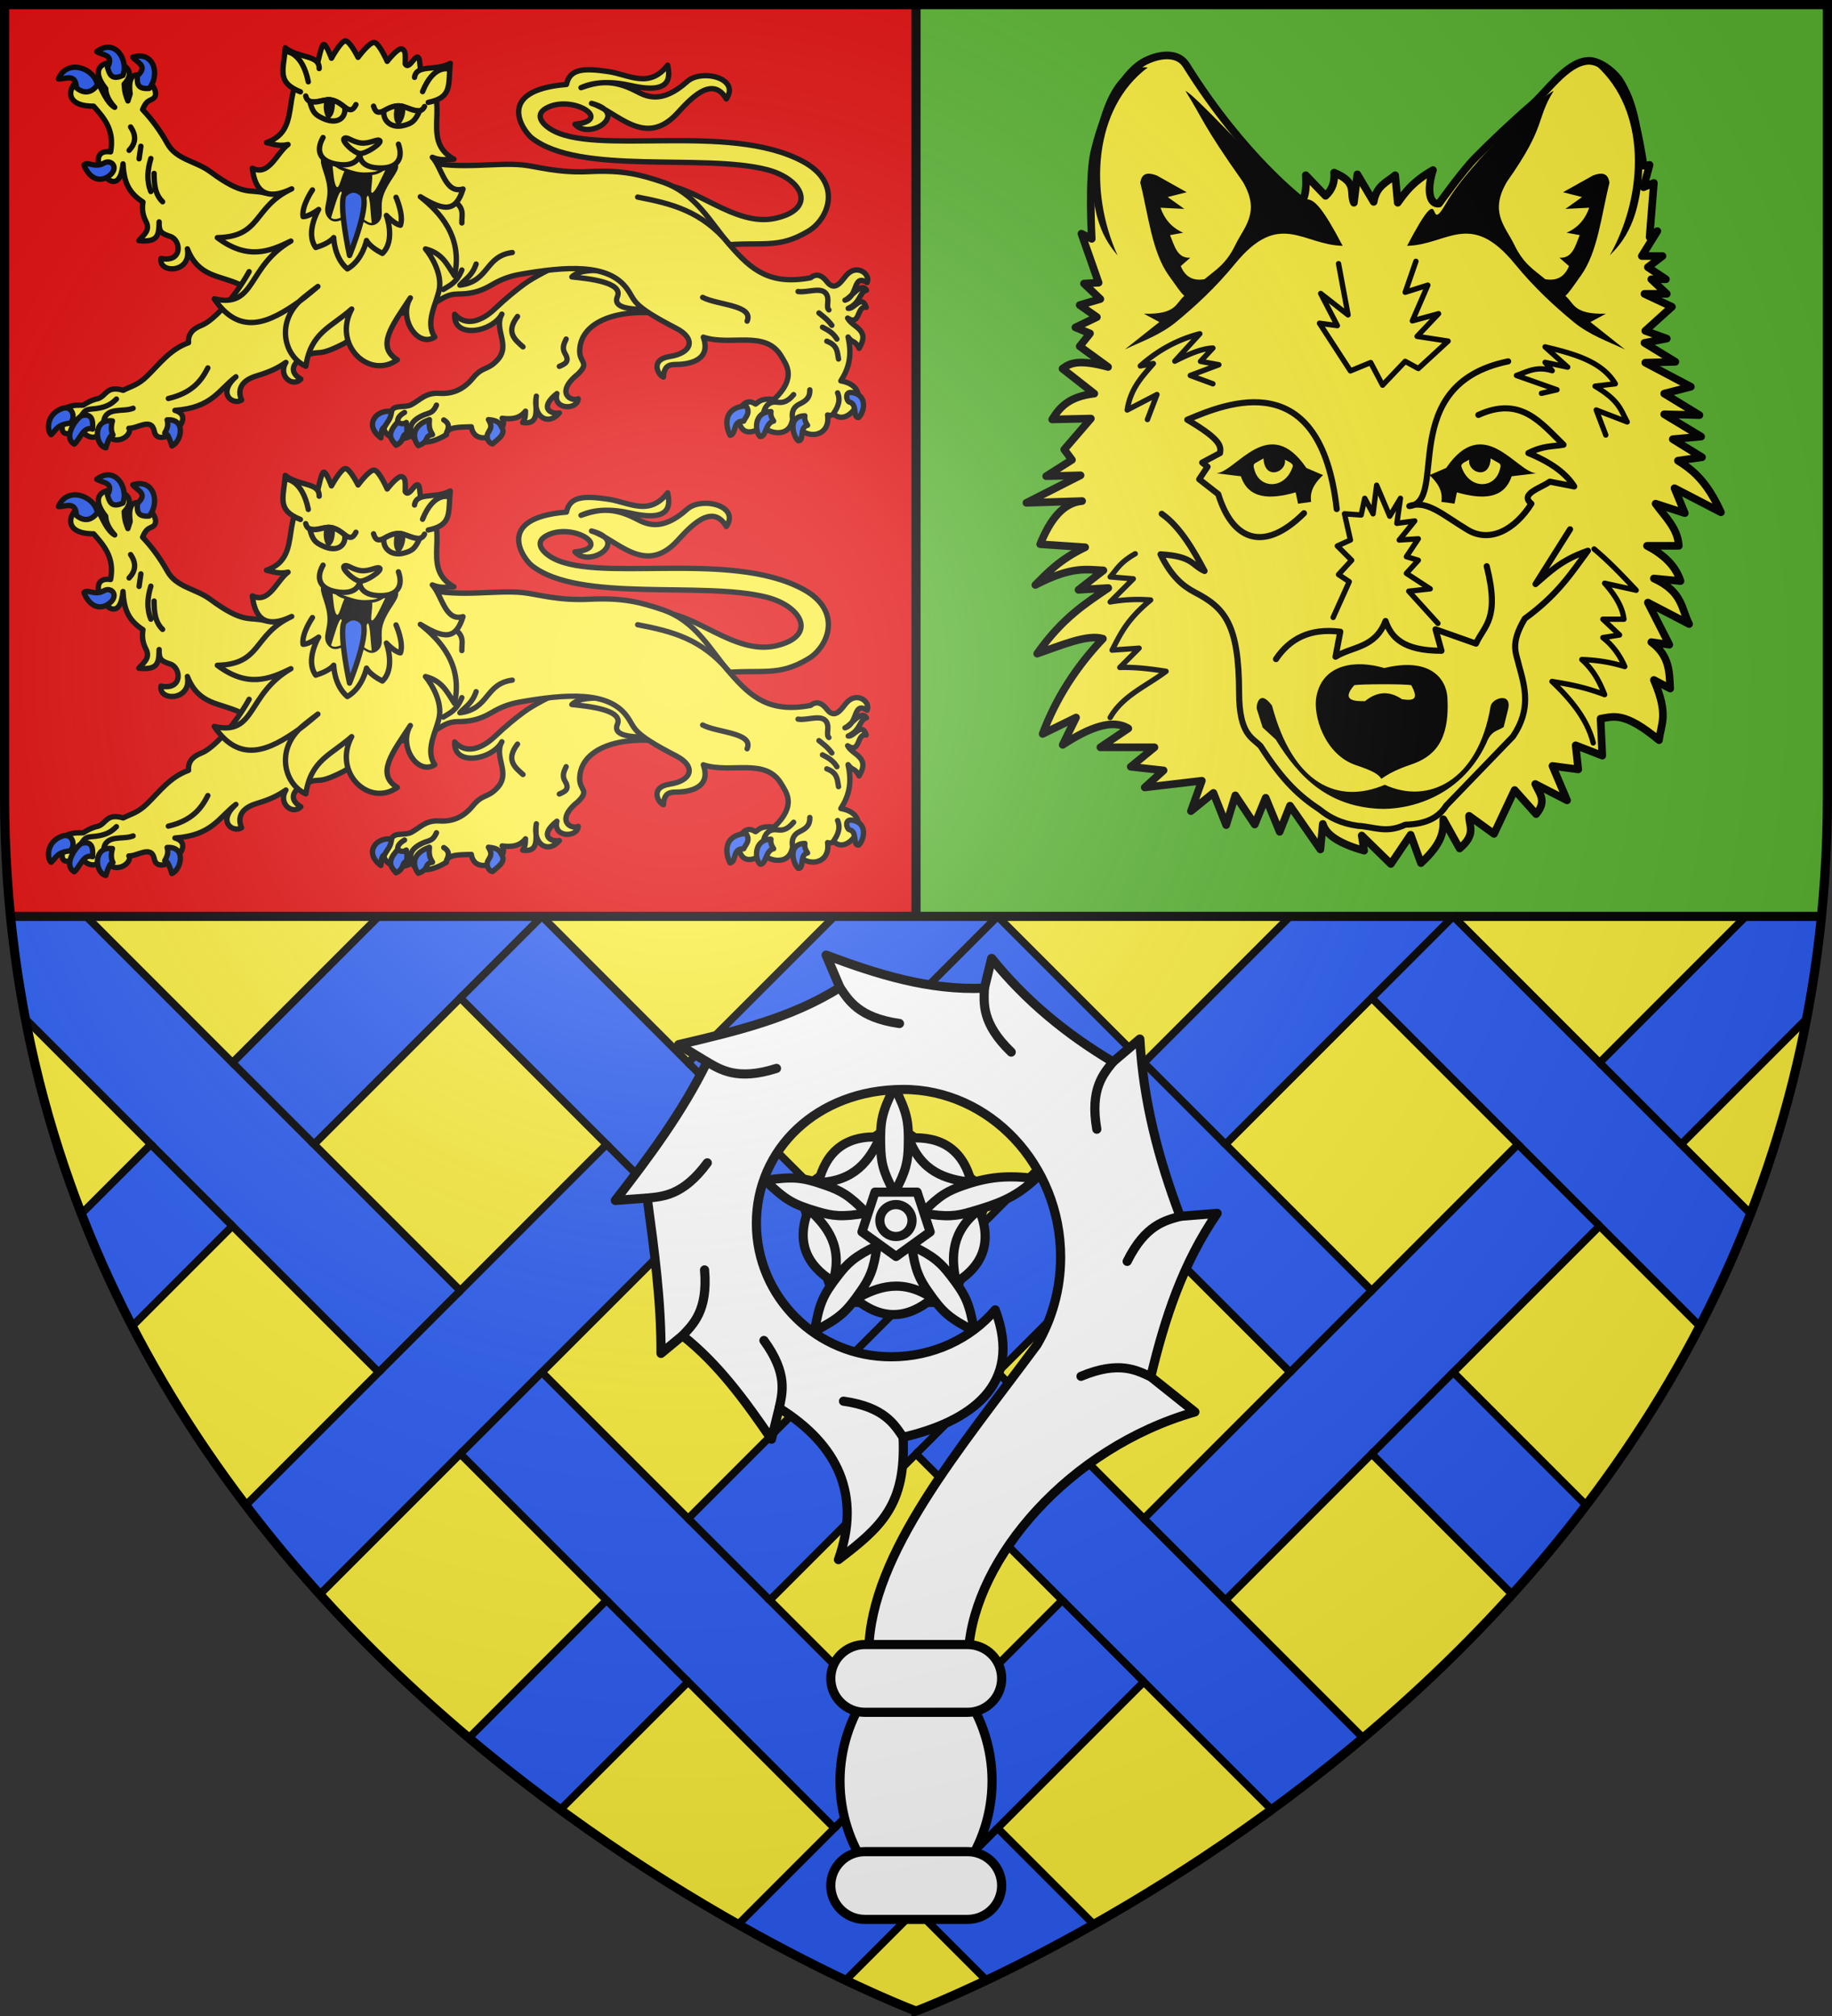
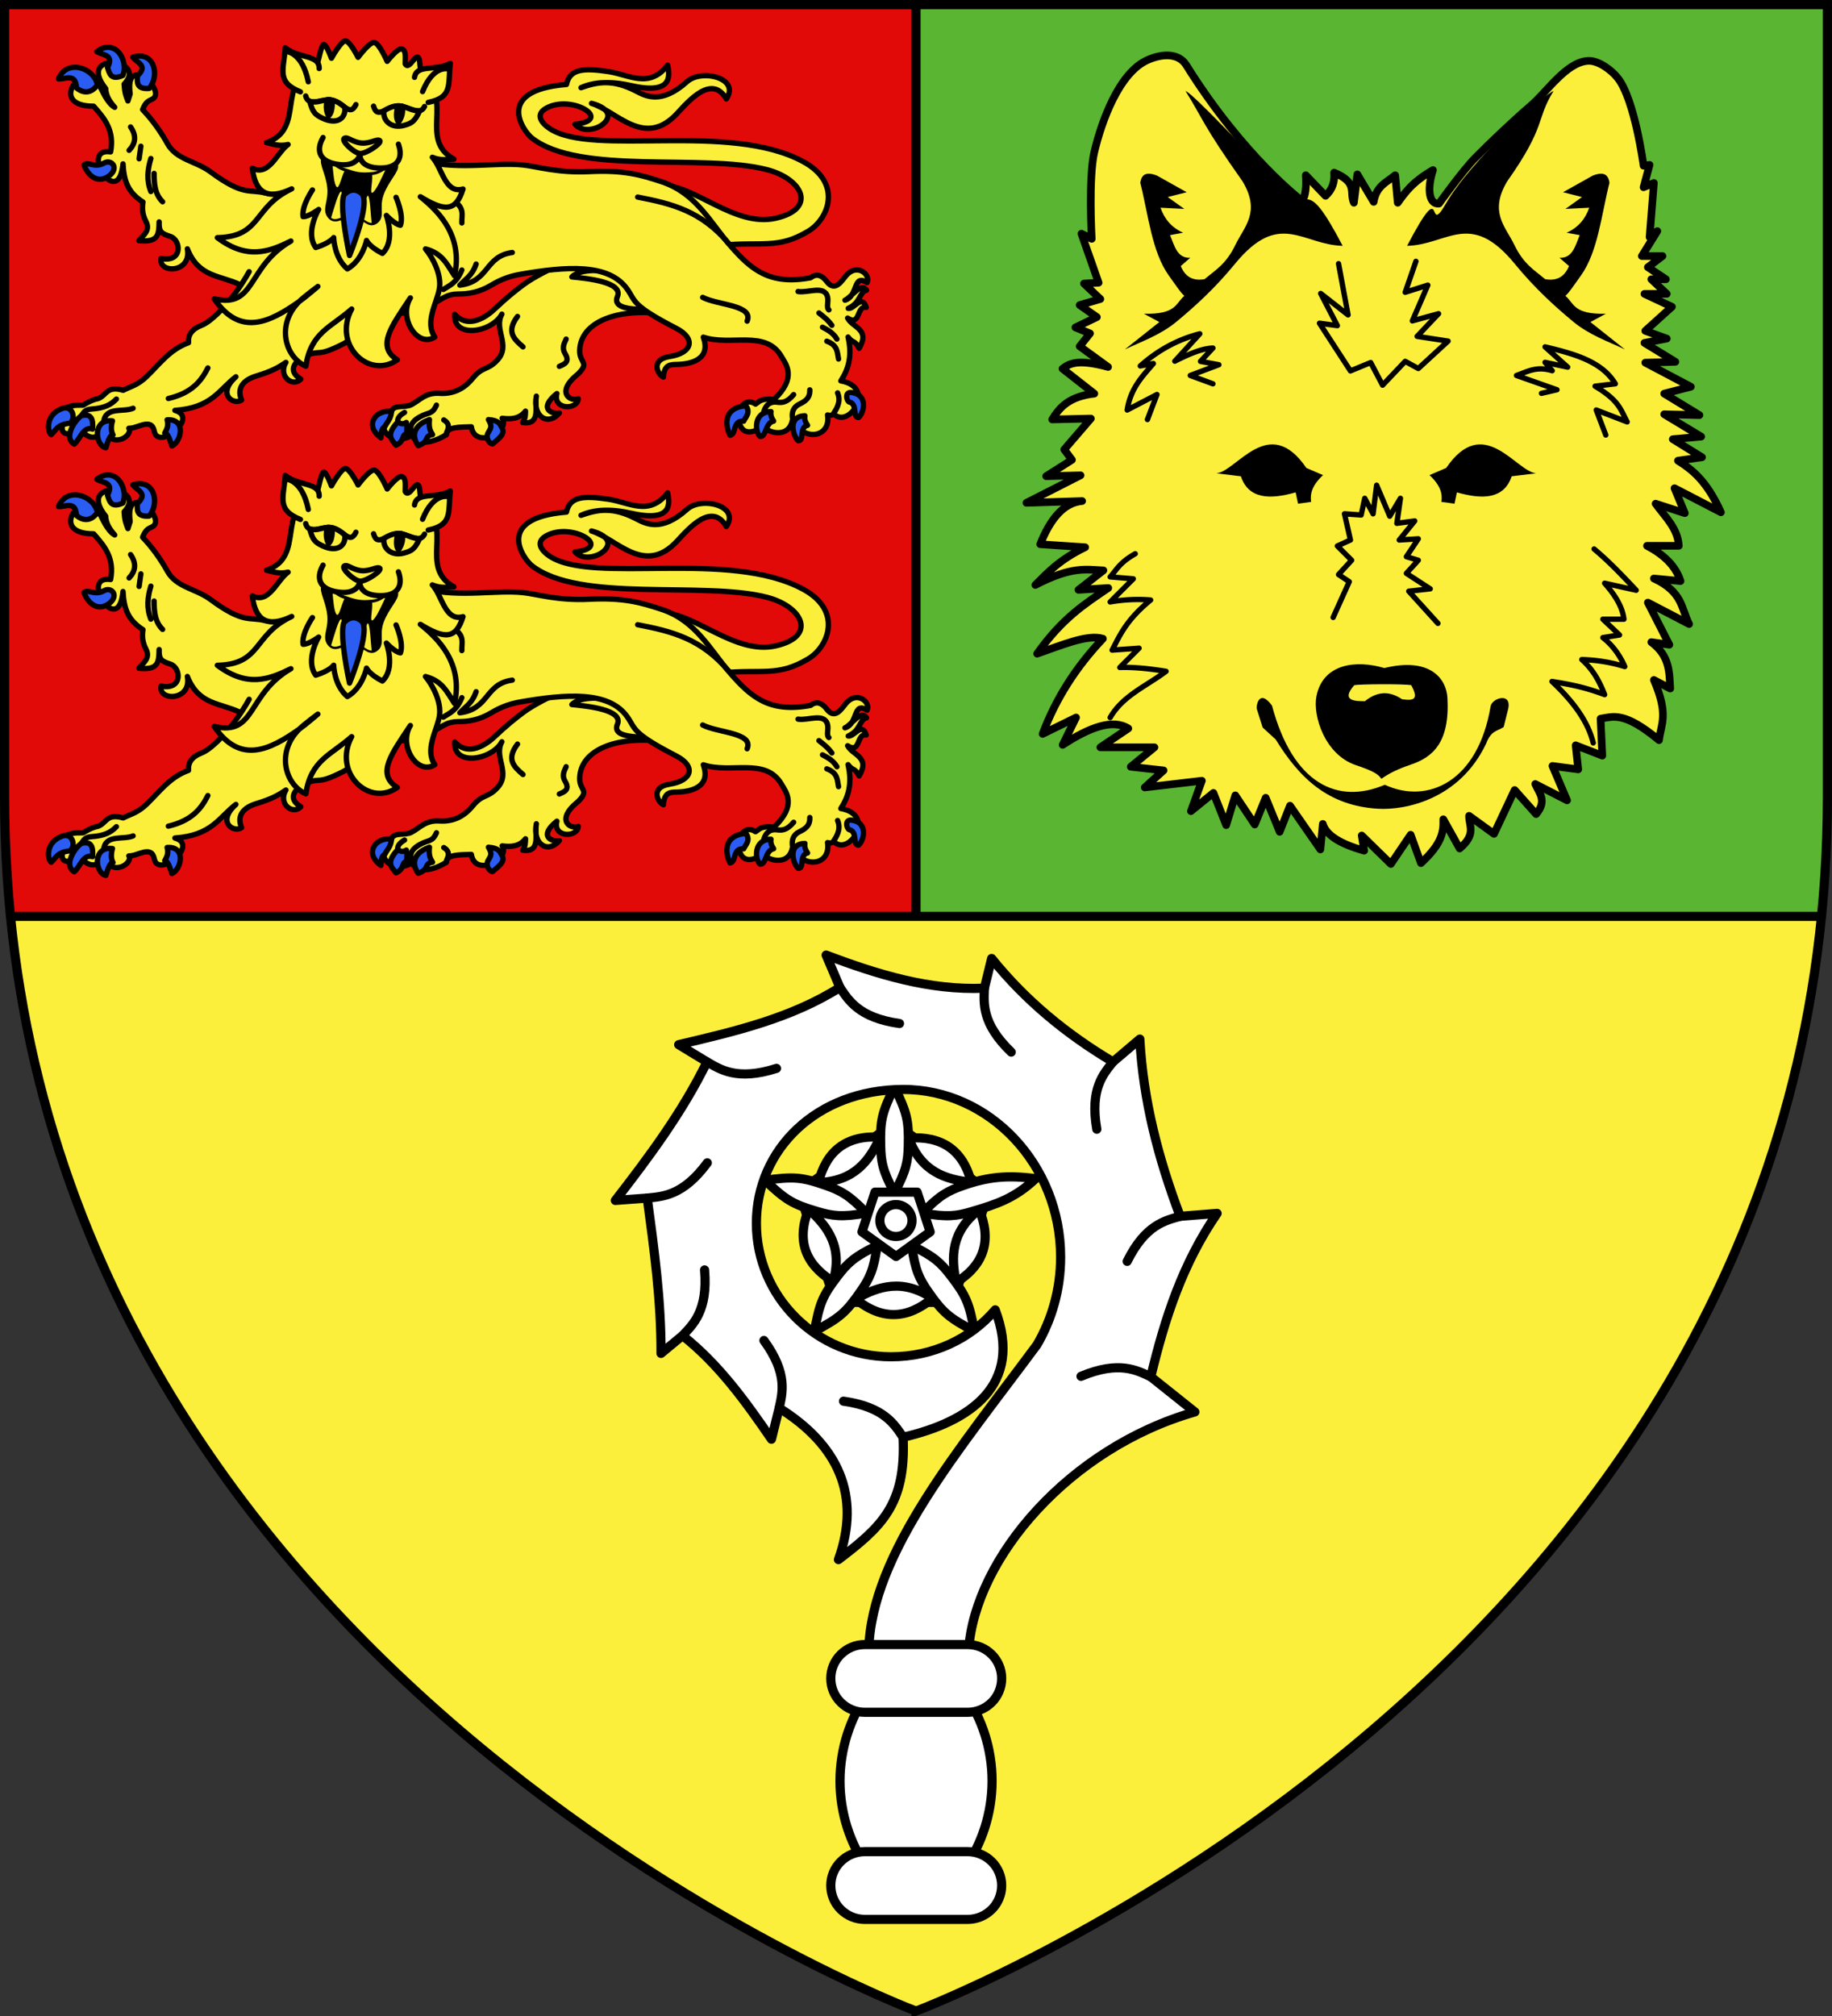
<svg xmlns="http://www.w3.org/2000/svg" xmlns:xlink="http://www.w3.org/1999/xlink" width="600" height="660">
  <rect width="100%" height="100%" fill="#333333" stroke="none" />
  <radialGradient id="g" cx="221.445" cy="226.331" r="300" gradientTransform="matrix(1.353 0 0 1.349 -77.63 -85.747)" gradientUnits="userSpaceOnUse">
    <stop offset="0" stop-color="#fff" stop-opacity=".314" />
    <stop offset=".19" stop-color="#fff" stop-opacity=".251" />
    <stop offset=".6" stop-color="#6b6b6b" stop-opacity=".125" />
    <stop offset="1" stop-opacity=".125" />
  </radialGradient>
  <clipPath id="a">
-     <path d="M3.438 300C29.008 556.446 300 658.5 300 658.5v-.104S570.894 556.401 596.553 300z" />
-   </clipPath>
+     </clipPath>
  <path fill="#fcef3c" fill-rule="evenodd" d="M3.438 300C29.008 556.446 300 658.5 300 658.5v-.104S570.894 556.401 596.553 300z" />
  <g stroke="#000" stroke-width="2.5" clip-path="url(#a)">
    <path fill="#2b5df2" d="M1.5 571.785v53.445l47.906 47.895h501.188L598.5 625.23v-53.445l-47.906-47.91L598.5 475.98v-53.445l-47.906-47.91L598.5 326.73V300h-26.719l-47.906 47.91L475.969 300H422.53l-47.906 47.91L326.719 300H273.28l-47.906 47.91L177.469 300H124.03l-47.906 47.91L28.219 300H1.5v26.73l47.906 47.895L1.5 422.535v53.445l47.906 47.895zm149.25-245.07 47.906 47.91-47.906 47.91-47.906-47.91zm298.5 0 47.906 47.91-47.906 47.91-47.906-47.91zM300 326.73l47.906 47.895L300 422.535l-47.906-47.91zM76.11 401.355l47.92 47.895-47.905 47.91-47.906-47.91zm149.28 0 47.891 47.895-47.906 47.91-47.906-47.91zm149.22 0 47.92 47.895-47.905 47.91-47.906-47.91zm149.28 0 47.891 47.895-47.906 47.91-47.906-47.91zm-373.14 74.61 47.906 47.91-47.906 47.91-47.906-47.91zm298.5 0 47.906 47.91-47.906 47.91-47.906-47.91zM300 475.98l47.906 47.895L300 571.785l-47.906-47.91zM76.11 550.605 124.03 598.5l-47.906 47.91-47.906-47.91zm149.28 0 47.891 47.895-47.906 47.91-47.906-47.91zm149.22 0L422.53 598.5l-47.906 47.91-47.906-47.91zm149.28 0 47.891 47.895-47.906 47.91-47.906-47.91zm-373.14 74.61 47.906 47.91h-95.812zm298.5 0 47.906 47.91h-95.812zM300 625.23l47.906 47.895h-95.812z" />
    <path fill="#fcef3c" d="M300 326.714 326.719 300M300 625.213l26.719-26.714m-53.438 0 26.72-26.714m149.249-95.824 26.719-26.714M300 475.98l26.719-26.733m122.53-122.533L475.97 300M374.625 550.584l-26.719-26.714m26.719-26.714 26.719 26.714m149.25-149.247-26.72-26.714m.016 53.445-26.734-26.73m-74.625 74.623 26.719-26.714m-101.344-47.91 26.703 26.73m.016-53.444 26.719 26.714M150.75 475.961l26.719-26.714m95.812 0L300 422.533m-149.25-95.82L177.469 300m74.625 223.87-26.72-26.714m0 53.429-26.718-26.715m53.438-149.247-26.72-26.714m.016 53.445-26.734-26.73m-74.625 74.623 26.719-26.714m-101.344-47.91 26.703 26.73m.016-53.444 26.719 26.714" />
  </g>
  <path fill="#e20909" d="M300 1.5V300H3.438A395 395 0 0 1 1.5 260.746V1.5z" />
  <path fill="#5ab532" d="M300 1.5V300h296.563a395 395 0 0 0 1.937-39.254V1.5z" />
  <g id="c" stroke="#000" stroke-linecap="round" stroke-linejoin="round" stroke-width="3.401">
    <path fill="#fcef3c" d="M122.374 152.533c-12.576-6.049-26.118-4.543-33.208-22.784 2.897 15.653-18.48 15.962-16.723 6.136 13.995 2.841 12.709-11.813 5.973-14.02-5.808-1.902-7.39-2.957-7.167-9.317-.18 8.376-.573 13.245-12.9 11.945 2.722-3.305 7.551-6.363 4.538-12.184-2.191-4.234-2.555-8.068-1.91-12.423-9.596-6.168-12.078-13.49-12.663-24.368-2.841 30.302-28.15-10.655-7.883-7.645 2.62-13.852-4.039-21.517-10.75-29.147-30.479 0-5.083-31.18 3.583-13.378 1.688 2.691 4.73 11.197 9.795 14.095-3.923-4.317-5.632-8.265-5.734-11.945C18.282 3.355 64.702 8.348 49.031 24.63c.338 6.333 1.45 8.02 2.39 10.75l1.433-4.538c-3.672-26.489 23.707-1.867 14.095 3.344-2.747 1.358-4.084 1.615-6.212 6.69 5.914 6.259 11.216 13.52 15.768 21.74 5.709 10.307 17.973 11.034 27.234 17.918 21.497 15.98 24.67 10.868 34.88 13.617l52.33 6.319-7.49 50.567z" transform="matrix(.516 0 0 .513 15.357 14.903)" />
    <path fill="#fcef3c" d="M128.363 144.316c-10.175 18.323-23.525 31.675-30.111 34.228-6.285 2.437-8.766 6.147-8.354 11.139-11.775 4.19-18.366 13.563-26.454 21.442-5.863 5.712-10.067 6.327-15.036 8.91-10.514-3.197-10.618 3.425-15.873 5.291-2.45.512-5.231 1.435-9.467 4.177-3.647.213-6.222-.646-12.81 2.506 3.768 4.832-9.013 21.254 11.19 13.864 3.94 3.118 8.153 7.552 14.707-.219 6.323 12.265 18.723 2.742 15.873-1.392 5.494.284 14.331-7.229 16.15 1.949 2.47 12.462 28.816-8.811 13.088-13.366 23.583-1.7 27.86-13.125 38.705-21.442-12.347 11.152-1.529 18.35 3.62 14.84-2.338-5.322-1.627-12.03 9.468-15.397 9.25-2.808 13.697-5.182 18.657-8.632-5.208 8.637 4.205 16.214 9.467 10.663-9.574-5.643-2.67-12.337 3.123-14.881 9.874-4.337 6.207 1.476 24.166-7.756l19.77-12.531M393.928 171.63c-30.83-4.739-55.46 4.353-55.749 23.168-.12 7.82 6.435 7.3-.928 14.685-15.133 12.194-4.454 18.13 0 15.929-.44 7.293-16.296 7.254-13.552-3.305-11.937 9.534-3.301 13.427 1.605 12.355-7.423 8.774-17.15 2.194-14.638-10.703-1.21 6.818 3.104 18.52-8.688 16.857 1.828-3.02 1.678-3.843 1.81-7.287-3.884 4.972-9.205 5.274-14.842 4.549 5.551 8.643-17.3 20.079-19.549 5.43-7.617.27-15.678-.041-15.928 5.068-11.316 7.115-20.51 5.44-21.72-.158-3.216 4.046-15.907 4.379-17.889-3.831 1.326-2.997 2.399-4.475 5.014-11.216 1.612-4.155 8.395-1.765 12.512-3.982 5.48-2.95 9.092-7.826 17.739-7.24 7.647.518 14.937-1.92 21.139-9.578 6.517-8.048 9.374-4.675 15.786-11.78 8.573-9.501-2.646-19.378 2.738-29.165-6.069 11.507-30.957 16.088-29.971.072 7.122 8.081 17.178 4.474 25.472-3.435 7.34-6.999 13.048-11.631 18.413-15.62 13.244-9.846 40.31-19.258 45.251-26.788z" transform="matrix(.516 0 0 .513 15.357 14.903)" />
    <path fill="#fcef3c" d="M333.219 147.678c10.177 1.022 32.815 3.305 28.873 12.611-2.656 6.269 5.796 7.552 11.781 7.965 5.513.38 6.69-1.57 7.468-2.82l-20.245-21.702c-6.415.172-22.427-1.919-27.877 3.946M389.008 89.073c21.679-.797 47.262 27.126 73.582 21.152 26.481-6.01 17.203-25.1-5.64-31.022C416.585 68.74 337.944 82.96 307.737 58.95c-5.022-3.99-24.426-30.305 22.048-34.098 2.051-9.914 10.66-10.623 26.664-8.204 13.3 2.009 25.804 11.11 37.56-4.103.951 5.378 4.483 19.31-22.947 13.076-12.683-2.908-23.465-2.646-32.047 1.282 10.993-3.923 20.39-5.35 34.868 2.146 6.042 3.13 15.958 8.918 32.453-6.006 9.145-8.274 33.921-2.364 24.91 11.038-9.142-15.89-23.74 1.106-31.213 9.23-20.79 22.605-38.454-1.53-54.352-6.41 24.654 6.503-1.088 23.945-10.512 13.332 24.194-2.382-.39-18.44-16.856-10.946-9.708 4.419-3.748 10.699.878 13.753 27.568 18.205 113.623-4.667 160.833 21.037 25.167 13.702 16.201 36.572 3.333 44.353-19.46 11.767-29.173 6.46-55.764 9.102z" transform="matrix(.516 0 0 .513 15.357 14.903)" />
    <path fill="#fcef3c" d="M241.005 74.24c21.993 5.017 43.903.224 61.101 1.987 8.696.892 22.252 5.256 42.116 4.238 21.538-1.103 32.758 2.037 46.182 6.545 21.719 7.295 30.597 25.922 43.442 40.794 13.26 15.354 25.1 25.29 50.901 20.416 4.413-3.52 7.926-.665 10.329 2.483 5.246 6.873 9.356-.557 12.216-3.92 6.78-7.972 15.735-.808 13.299 4.496-9.225-5.84-5.45 8.668-14.048 11.238 3.825-1.436 10.157-11.882 13.673-6.368-4.689 1.232-3.516 7.936-11.613 11.613 3.774.633 8.663-9.362 11.426-.655-6.205-1.378-3.517 12.283-11.8 6.836 3.234 6.22 14.571 7.035 7.304 19.293-2.985-5.683-3.808-2.84-7.024-7.211 2.883 12.57-.035 20.886-4.589 28.003 22.978 4.069 4.875 31.079-4.589 20.978-.79.983-2.05 1.265-3.84.75 2.317 14.467-15.195 17.372-22.289 3.184-2.417 13.435-18.893 7.153-18.543 2.997-1.555 2.938-12.537 9.421-15.172-1.311-.463-3.26.93-7.136 1.873-10.864 2.81-3.118 5.62-2.797 8.429-.937 2.47-1.562 3.205-3.79 11.8-2.997 14.63-13.954 7.585-22.275 4.59-27.44-10.016-17.27-32.153-6.377-49.543-12.27 5.135 14.486-8.225 17.252-16.858 17.42-3.715.073-8.09-.102-8.429 8.055-3.502-1.309-8.697-11.16 3.934-13.112 14.467-2.237 16.769-11.451 4.214-17.982-28.912-15.038-25.615-17.244-31.187-25.1-11.728-16.534-38.654-14.507-67.992-9.365-7.611 1.334-13.195 3.876-17.981 6.743-8.128 4.87-14.646 5.755-21.54 5.807-6.613.05-9.625 2.905-13.861 5.245-11.615 6.415-18.291 6.752-24.35 7.117z" transform="matrix(.516 0 0 .513 15.357 14.903)" />
    <path fill="none" d="M251.594 155.673c4.066-2.646 8.258-3.913 11.79-12.422m-.007-30.01c-.236-4.81 2.227-9.933-5.933-14.431-2.83-1.56-5.011-3.462-6.496-6.214m44.439 39.496c-17.554 2.365-14.424 18.48-33.266 20.844 3.58-3.996 7.751-5.927 10.317-13.475m102.532-42.74c21.885 4.255 40.486 8.904 57.938 29.783m-16.672 34.222c9.487 5.02 32.517 4.833 28.212 15.158m54.921 58.864c1.261-2.096 5.04-7.05 2.505-13.077m-47.044 13.1c.702-4.027 3.193-7.89 8.635-7.145 3.07.42 6.266.308 10.495-4.839m-.52 16.153c-1.072-4.67.293-8.18 4.093-10.049 3.618-1.78 6.896-3.675 6.7-9.156m5.806-49.054c2.646 2.213 5.17 3.817 8.188 7.89m-5.955 1.192c3.45 1.8 6.87 3.655 9.156 7.592m-6.402 1.34c7.092 2.679 6.584 7.2 7.444 11.389m-25.702-43.1c6.226 1.091 16.581-4.175 18.674 3.281.877 3.123-.916 6.928.905 8.467M59.648 64.27l-1.119 8.02m-5.409-20.33c3.945 5.771 3.072 10.64-.933 14.92m13.803 5.223c-2.122 7.026-2.83 14.052 0 21.077m2.052-11.564c.045 6.734.474 13.314 5.409 18.092M36.053 239.904c1.425-9.603 12.356-5.737 18.672-8.41m-32.634 4.373c1.162-1.29 1.752-3.58 6.056-3.87 8.604-.578 12.537-2.848 15.98-6.391m32.971-.337c14.868-3.52 20.849-11.112 25.065-19.513m120.547 34.49c-.386-2.437 1.362-4.4 4.298-6.1m26.46 14.23c-.079-1.905 3.937-6.175-1.559-9.432m-20.16 9.274c-1.52-3.797-1.45-7.496 4.728-11.1 5.656-3.3 8.05-1.373 10.786-7.633m51.44-56.584c-7.508 9.939-1.952 14.653 3.485 19.414m23.066 12.446c3.073-1.384 6.943-2.692 3.65-8.131-2.015-3.33-.84-6.195.664-9.293m-85.3-27.224c1.463-6.416 5.668-14.987-.945-25.435" transform="matrix(.516 0 0 .513 15.357 14.903)" />
    <path fill="#2b5df2" d="M57.446 19.32c7.07-6.506-.231-8.245-2.906-11.889 13.631-4.272 17.352 11.575 10.398 19.95-8.557.691-7.542-4.438-7.492-8.06m-18.98-5.257c4.418-8.532-3.038-7.668-6.797-10.178 11.348-8.677 20.264 4.942 16.594 15.191-7.805 3.576-8.605-1.59-9.797-5.013M36.119 75.07c-5.78 3.329-10.42-1.433-12.609 1.19 3.27 8.183 9.22 11.123 14.988 7.612 3.615-2.2 4.799-5.23 3.806-7.375-.808-1.746-3.33-3.07-6.185-1.427M18.752 27.014c-.44-9.599-6.908-5.416-11.419-5.71 5.489-13.188 22.795-6.904 24.742 3.807-4.972 6.999-10.58 4.27-13.323 1.903M76.31 238.895c12.279-.873 9.12 13.914 3.028 16.654-1.35-4.376-2.748-8.287-4.541-8.243 1.14-2.15 2.613-4.47 1.513-8.411m-34.705.673c-12.615-1.714-11.306 15.596-4.205 17.158 1.35-4.375 2.749-8.286 4.542-8.243-1.14-2.15-1.436-4.974-.337-8.915M17.381 254.37c-7.818-4.66 2.219-17.515 4.878-18.168 6.073-1.49 7.22 2.478 6.729 8.58-5.87-2.007-7.776 6.294-11.607 9.588m-2.86-13.29c4.153-2.791 1.945-11.896-4.878-9.42-10.641 3.863-9.426 14.916-6.897 16.654 3.047-2.777 3.783-6.516 11.775-7.233m500.702-3.704c-4.02.358-.444-8.692-5.922-9.845-1.7-.526-3.289-6.853 1.692-6.076 10.568 1.647 7.532 13.111 4.23 15.92m-38.339 14.844c4.021.357.444-8.692 5.923-9.845-1.208-1.784-2.11-3.683-1.692-6.077-11.26.164-7.532 13.112-4.23 15.922m-24.226-2.692c4.02.357 3.136-8.692 8.614-9.845-1.208-1.784-2.11-3.683-1.692-6.077-11.26.164-10.224 13.112-6.922 15.922m-19.037-.792c4.334-.795 1.208-9.434 8.646-9.018 1.148-2.69 4.587-5.25 1.426-9.82-16.853 1.484-11.702 16.09-10.072 18.838m-153.374-10.015c2.454 4.345 1.698 5.135-.266 8.583-1.53 2.685.366 6.625 2.9 6.945 3.264-2.976 8.439-6.118 5.97-10.294-1.461-2.474-1.674-4.65-8.604-5.234m-37.434 0c-.603 5.688.759 7.448 1.941 9.566-5.666.835-1.627 4.443-9.012 7.071-1.522-1.544-7.235-11.546 7.071-16.637m-20.103 1.525c-7.942 8.454-3.701 11.38-1.11 14.835 5.802-2.803 3.156-6.564 6.794-7.348 0-2.357.39-4.519-.277-7.21-1.803 1.256-3.605 1.054-5.407-.277m-4-6.657c-.31 4.797-2.84 6.819-4.47 9.965-2.074.676-1.9 4.048-2.232 6.815 0 0-8.962-5.954-3.713-13.165 1.876-2.577 6.538-4.446 10.416-3.615" transform="matrix(.516 0 0 .513 15.357 14.903)" />
    <g stroke-width="4.283">
      <path d="M294.225 31.948c-3.656-1.547-15.624 8.142-15.624 8.142s-2.93-14.582-6.426-15.392S257.88 35.27 257.88 35.27s-1.1-12.551-3.26-12.29c-2.162.262-8.018 13.093-9.039 14.023-36.364 4.299-21.643 47.84-55.355 50.164 4.85 2.508 8.994 5.743 16.274 5.964-10.809 4.324-21.252 20.885-32.492 10.975-2.859 19.523 4.894 28.212 26.121 24.135-34.041 6.097-32.639 30.891-67.513 22.409 18.42 23.616 36.906 21.731 56.039 17.903-39.57 10.647-40.724 45.121-71.13 28.85 11.997 34.908 37.776 29.809 64.931 19.776 4.51-2.615 17.595-7.836 17.595-7.836s-11.77 5.684-17.595 7.836c-23.246 13.475-21.899 40.625-8.222 51.49 10.821-25.28 27.647-24.866 47.227-34.837-22.298 23.799-1.341 58.58 24.68 48.848-13.873-14.86 2.903-27.504 22.881-45.285-13.667 13.128-4.849 40.588 10.733 35.415-4.795-13.607 8.578-25.784 13.505-36.378 4.922-10.581 1.334-25.668-2.405-33.864 12.01 6.827 13.296 16.03 16.812 26.85 14.968-28.8 1.371-52.98-9.935-68.369 15.457 16.411 24.278 19.253 34.51 2.88-14.989.297-11.64-20.693-17.084-30.974 5.695 4.535 10.952 4.745 16.274 5.965-23.582-22.942 13.279-46.025-7.865-71.948.008-.488 1.833-11.57 1.833-12.05 0-8.794-10.048 6.842-11.792-.018 1.797-6.33 3.374-10.177.541-12.186-2.833-2.008-13.927 6.545-13.927 6.545s-2.34-15.768-5.997-17.314z" style="fill:#fff03c;fill-rule:evenodd;stroke:#000;stroke-width:4.283;stroke-linecap:round;stroke-linejoin:round" transform="matrix(.396 -.106 .106 .394 2.697 32.509)" />
      <path d="M232.757 110.888c2.403.28 3.396 8.711 10.831 13.699 8.497 5.7 11.723 7.856 22.092 9.502 10.37 1.646 18.744-7.04 19.318-2.865s-10.317 9.731-17.024 19.597c-6.707 9.865-3.386 17.218-9.76 19.88-6.373 2.663-7.298-5.961-15.819-9.256-8.52-3.296-15.108 2.594-18.245-3.985s3.866-10.777 5.747-22.325c1.882-11.547-1.645-21.156 1.77-23.782.427-.328.746-.506 1.09-.465" transform="matrix(.396 -.106 .106 .394 2.697 32.509)" />
      <path fill="#fcef3c" fill-rule="evenodd" stroke="none" d="M108.875 53.692c.266 2.872.535 6.802 1.433 7.523.742.595 1.423-2.98 2.48-5.157-.202-.068-.348-.132-.564-.205-1.471-.5-2.52-1.34-3.349-2.161m17.467 1.716c-1.14.82-2.57 1.7-4.353 1.886-.04.004-.065-.013-.104-.01.208 2.401-.878 6.263.107 5.803 1.114-.52 3.016-4.876 4.35-7.68m-14.637 7.328c-.84.015-2.292 5.502-3.264 8.552 1.334 1.057 2.783-.039 4.813-.553-.854-2.918-1.293-7.75-1.401-7.882-.057-.07-.083-.118-.148-.117m10.023 10.256c-1.193.07-2.27-1.14-3.955-1.904 1.214-2.376 2.33-6.805 2.59-6.958.053-.03.114-.065.162-.037.69.4.887 6.45 1.203 8.9" />
      <path fill="#fff03c" fill-rule="evenodd" d="M323.386 89.567c20.058 1.199 18.833-9.596 25.128-25.682-12.972 3.205-26.182-6.587-30.52 3.44m-71.741-26.608c3.3-10.84-13.726-11.946-21.835-23.174-5.824 16.945-14.102 24.825 2.573 37.318m7.95 40.112c-8.81 8.902-7.677 18.593 7.024 24.348 14.7 5.754 18.119-4.323 18.119-4.323s-4.424 9.708 10.514 14.817c14.938 5.108 22.075-1.552 21.12-14.033" transform="matrix(.396 -.106 .106 .394 2.697 32.509)" />
      <path fill="#fff03c" fill-rule="evenodd" d="M251.074 100.074c2.806-1.044 5.3 4.349 12.02 7.016 6.722 2.667 13.737-.249 14.992 2.114 1.264 2.381-13.451 7.468-18.002 5.794-4.718-1.736-11.867-13.861-9.01-14.924" transform="matrix(.396 -.106 .106 .394 2.697 32.509)" />
      <path fill="none" d="M345.775 67.856s-10.507-6.615-24.526 12.183m-1.59 11.945c-5.423 6.666-12.851-3.44-18.853-5.512-9.861-3.403-20.172 6.541-20.391-5.327m-13.271-4.864c-7.852 8.91-8.779-4.959-19.002-9.11-5.797-2.354-18.192 1.31-17.948-7.977m-14.31 74.186s-11.89 10.213-12.768 18.76c4.486 1.328 13.517-2.331 13.517-2.331s-15.433 14.933-10.163 28.9c11.9-.39 15.932-3.98 15.932-3.98s-3.943 15.66 4.048 27.142c13.53-3.594 20.66-18.085 20.66-18.085s.751 5.343 9.575 13.328c13.063-7.249 10.96-28.609 10.96-28.609s4.52 8.625 8.801 10.511c4.864-7.086 2.407-22.557 2.407-22.557M235.132 48.714c1.533-24.266-10.545-27.917-10.545-27.917" transform="matrix(.396 -.106 .106 .394 2.697 32.509)" />
      <path fill="#2b5df2" fill-rule="evenodd" d="M253.038 146.297c5.914 8.63-22.137 45.604-22.137 45.604s1.716-37.538 7.917-47.786c0 0 8.306-6.447 14.22 2.182" transform="matrix(.396 -.106 .106 .394 2.697 32.509)" />
      <path fill="#fcef3c" fill-rule="evenodd" d="M314.902 94.491c-5.822 7.015-8.48 7.833-14.802 7.888-10.983.097-15.774-8.476-12.6-15.496 15.942-4.787 16.857 4.28 27.402 7.608M232.2 64.094c-.114 9.185 1.378 11.529 6.181 15.665 10.708 9.22 18.791 4.137 19.558-3.766-10.077-15.081-17.263-6.457-25.74-11.899" transform="matrix(.396 -.106 .106 .394 2.697 32.509)" />
      <path fill-rule="evenodd" d="M298.678 85.986c.83.188-4.354 7.54-2.37 12.626 1.589-.839 6.045-5.61 6.112-11.41-.88-.539-2.07-.965-3.742-1.216M250.08 68.175c-.756-.394-1.561 8.563-6.367 11.16-.67-1.666-.959-8.194 2.746-12.662 1.254.275 2.47.736 3.62 1.502" transform="matrix(.396 -.106 .106 .394 2.697 32.509)" />
    </g>
  </g>
  <use xlink:href="#c" width="100%" height="100%" stroke-width=".888" transform="translate(0 140)" />
  <g stroke-width=".752" transform="matrix(1.329 0 0 1.329 -167.767 -34.395)">
    <path fill="#fcef3c" stroke="#000" stroke-linecap="round" stroke-linejoin="round" stroke-width="1.881" d="m461.807 231.688.6 3.744c-5.883-1.644-9.387-3.816-10.186-6.59l-.599 6.29-7.489-10.784-2.546 6.44-3.445-8.387-2.696 6.59-4.793-7.189-2.247 7.34-3.145-7.939-5.542 4.493 2.696-7.489-14.08 1.648 4.644-4.194-8.088-.898 5.841-4.793h-13.33l6.89-4.644c-3.83-2.403-9.53-.313-16.176 4.044l3.295-6.74-8.238 4.044c3.241-8.675 8.226-16.479 14.856-23.46-3.8-1.171-10.26 1.645-16.204 3.69 6.219-8.789 11.853-12.315 17.524-16.177l-7.34.45 6.142-4.793c-4.227-.167-7.674-1.113-16.775 3.594 2.951-2.953 6.014-6.292 12.281-9.286l-11.083-.749c2.439-6.06 5.642-10.209 10.335-10.634l-13.732.438 13.344-6.779-8.472.212 6.354-4.024-1.906-2.542 6.566-7.626-9.532.212c1.813-2.942 4.114-5.64 10.38-6.354l-7.838-6.143c1.74-1.343 3.934-2.413 11.227-.424l-6.99-5.084 2.542-3.177-3.601-1.483 5.295-2.541-4.236-2.966 5.083-1.483-4.024-3.812 3.6-.212-4.236-12.074 2.542 1.27s-.84-15.144.636-21.393c1.77-7.498 6.082-19.558 13.132-22.665 3.84-1.692 7.71-1.646 9.532 1.271 14.211 22.754 28.596 33.468 28.596 33.468.814-1.32 1.013-3.564.847-6.355l4.872 5.084c1.792-1.635 2.285-3.595 2.118-5.72 5.984 2.472 3.694 4.943 4.872 7.414l.848-6.99 4.024 6.779c.667-4.02 3.266-4.82 5.296-6.567l.635 6.778c1.835-2.531 3.512-5.04 8.685-8.049-1.63 5.09-.8 8.552 1.485 8.261 0 0 5.71-7.985 8.894-11.226 3.97-4.04 9.474-9.227 13.768-12.921 4.048-3.483 8.656-10.62 13.98-11.015 2.555-.19 5.826 2.227 7.414 4.237 4.19 5.3 6.355 21.605 6.355 21.605l1.482-.212-1.482 5.508 2.541-1.06-1.059 13.345 1.907-1.482-3.813 6.142h5.084l-3.601 2.754 4.448 2.965h-3.601l3.813 3.601h-5.508l6.779 3.178-6.567 5.93 5.296 1.907-5.508 1.06 7.626 4.66-7.414.211 11.227 5.931-6.567 1.695 8.685 5.295-8.685-.212 9.109 5.508-6.99.635 7.201 4.448-5.93.847c3.53 2.226 7.06 4.928 10.59 12.71l-11.438-5.931 2.542 6.143-7.202-2.33c2.336 3.244 5.483 6.084 5.72 10.379h-7.838c4.046 2.12 7.035 4.873 8.26 8.684l-6.566-.635c7.155 3.316 6.723 7.39 8.685 11.226l-10.167-5.295 5.295 10.379-4.448-.635c4.6 3.431 4.428 7.46 4.66 11.438l-4.025-2.118c3.756 8.69 1.721 10.867 1.271 14.827-8.64-7.14-11.208-5.78-14.403-5.295l.423 9.108-6.566-2.542.635 5.93-6.354-.846 3.6 8.472-7.837-4.024c.944 2.222 2.991 4.128.212 7.414l-5.295-5.931-5.084 10.802-6.143-4.448c-.049 2.501 1.866 4.512-2.33 8.05l-4.024-7.203c.042 2.85-.026 5.744-5.508 10.803l-2.542-6.99-4.871 7.202z" />
    <path d="M439.7 199.69c5.152 19.336 16.156 24.433 27.801 19.509 10.622 4.905 22.983-.824 26.066-19.322.347-2.082 5.399-3.61 4.295.805l-1.073 4.294c-1.468 1.015-3.076.773-4.295 4.027-6.542 13.86-19.999 16.475-26.574 16.105-12.351-.696-19.458-7.543-25.305-17.065l-3.22-2.952-1.435-4.548c-.226-.785.56-5.14 3.74-.854" opacity=".99" />
    <path d="M466.65 217.727c2.087-1.441 4.003-2.385 7.334-3.52 5.329-1.817 9.565-5.412 8.948-16.43-.261-4.605-4.144-10.115-15.55-7.334-6.894-2.047-15.082-1.154-16.722 6.894-.977 4.799 2.043 14.44 9.682 17.016 4.48 1.512 5.54 2.25 6.307 3.374" />
    <path fill="#fcef3c" d="M459.975 194.664c-3.495 3.985.439 3.942 2.626 3.944 3.628-2.967 6.782-2.085 9.13-.484 3.087.46 4.129-.079 2.28-3.457-1.973-.356-12.835-.259-14.036-.003z" />
    <path id="d" d="M426.016 142.475c5.03-.506 12.905-14.87 22.15-1.32l4.108 1.76c-2.84 2.666-3.197 4.71-2.934 6.6l-3.227.441-.587-2.787c-6.51 1.865-11.66 1.576-13.496-3.96z" />
    <use xlink:href="#d" width="600" height="660" transform="matrix(-1 0 0 1 930.79 0)" />
-     <path id="e" fill="#fcef3c" d="M444.793 140.861c.294-.892-1.388-1.377-1.907-1.76.497 3.171-5.046 5.188-5.281-.294l-2.054 1.174c-.527.301-.423.819-.147 1.76 1.376 4.68 7.56 4.663 9.389-.88" />
    <use xlink:href="#e" width="600" height="660" transform="matrix(-1 0 0 1 931.19 0)" />
    <path d="m511.421 73.237 7.335-4.108c2.968-1.145 3.822 0 4.107 1.76-1.999 7.948-2.84 17.012-7.041 22.884-2.083 2.912-2.862 4.124-3.814 4.988 2.196 1.87 1.943 4.615 9.975 4.4l-3.814 2.054 8.508 6.748c-4.307-2.032-8.806-3.58-12.74-6.837-4.473-3.705-9.413-8.152-14.43-14.27-10.968-13.378-16.609-4.629-26.519-4.417 9.683-18.47 4.509-1.603 9.57-10.413 6.017-10.477 24.436-27.169 26.532-27.727-4.41 7.075-1.65 8.425-11.458 22.297-4.486 7.57-.392 11.087 1.76 15.55 2.328 4.823 4.866 6.185 7.628 8.507 2.561.438 4.656-.291 5.868-3.227l-2.347-2.053c3.238.19 3.9-2.969 4.988-5.575l-3.228-.586c2.955-1.323 4.646-3.488 5.575-6.162l-5.868.294 4.098-2.923zm-92.74 0-7.334-4.108c-2.968-1.145-3.822 0-4.107 1.76 1.998 7.948 2.84 17.012 7.04 22.884 2.084 2.912 2.863 4.124 3.815 4.988-2.197 1.87-1.943 4.615-9.975 4.4l3.814 2.054-8.508 6.748c4.307-2.032 8.806-3.58 12.74-6.837 4.472-3.705 9.413-8.152 14.43-14.27 10.968-13.378 16.608-4.629 26.519-4.417-9.683-18.47-7.64-7.162-14.82-14.35-7.34-7.35-21.927-23.122-23.907-23.79 4.41 7.075 4.275 8.425 14.082 22.297 4.487 7.57.393 11.087-1.76 15.55-2.327 4.823-4.865 6.185-7.628 8.507-2.56.438-4.656-.291-5.867-3.227l2.347-2.053c-3.238.19-3.9-2.969-4.988-5.575l3.227-.586c-2.954-1.323-4.645-3.488-5.574-6.162l5.868.294-4.098-2.923z" />
-     <path id="f" d="M401.647 88.81c-7.1-15.645-5.957-36.293 7.437-46.31-8.017-.973-12.205 11.433-13.183 19.943-1.947 16.948 3.138 23.249 5.746 26.367" />
    <use xlink:href="#f" width="600" height="660" transform="scale(-1 1)rotate(-5 -61.031 10677.097)" />
    <g fill="none" stroke="#000" stroke-linecap="round" stroke-linejoin="round">
-       <path stroke-width="1.505" d="m513.15 156.264-8.507 13.495c3.404-2.876 6.138-5.856 12.908-8.214-4.05 5.432-7.347 10.77-15.549 16.722-3.748 6.307-2.101 8.487-1.467 11.442 1.498 5.436 3.115 10.846-1.467 17.603l-16.43 17.016c-1.67 2.584-4.37 4.551-10.088 4.706-4.736 2.249-7.857.463-11.621.282-4.241-.572-7.142-2.101-9.49-4.024-4.79-3.18-8.901-6.75-14.568-15.633-2.045-2.122-5.253-2.768-5.28-13.202-.045-16.731-3.463-20.815-10.856-24.644-2.92-1.513-5.83-3.883-8.508-9.388 8.056.481 7.616 2.662 10.855 4.107-2.577-4.843-5.994-10.903-10.562-14.082m43.128-1.174c-4.004-35.726-27.23-26.065-36.82-22.003 8.56 5.035 8.285 6.613 8.068 8.214l-4.4 2.347 1.32 1.027-2.054 3.08 4.694 3.668c3.462 11.347 11.187 14.572 21.124 4.694m50.315-37.406c-27.85 5.71-14.548 34.697-24.351 35.646 4.378-1.564 8.356 2.259 14.376 5.867 5.509 3.303 11.673-.07 15.696-6.454-2.952-2.405 2.133-3.738 4.547-5.428l6.014 1.174c-1.853-2.912-5.149-5.693-11.295-8.215 3.8-1.905 5.913-1.56 8.655-2.053-5.58-5.378-10.505-12.116-20.977-7.335m-49.875 60.143c3.385-5.029 8.39-7.682 15.843-6.747l-1.174 6.16c4.24-2.614 9.769-2.093 12.322-8.8 1.406 4.04 4.319 7.326 13.79 7.334l-1.468-5.281 9.975 3.52c2.013-4.522 5.944-5.939 2.64-19.07" />
      <path stroke-width="1.317" d="M519.075 161.121c3.792 3.163 7.078 6.663 10.373 10.157l-7.78-1.729c2.56 2.879 4.398 5.813 4.755 8.86h-5.187l4.106 3.89-4.106.649c2.211 1.721 4.041 4.051 5.403 7.132-2.808-.84-5.932-1.563-10.59-1.73 2.89 2.577 4.414 5.563 5.62 8.645-5.21-1.967-9.084-2.6-12.967-3.242 4.81 4.544 8.727 9.4 10.157 15.128m-112.867-46.587c-3.907 2.226-4.513 3.868-6.17 5.696l5.696.475-5.696 5.696a39 39 0 0 1 9.968-.475c-5.911 4.848-7.457 8.44-9.494 12.341l6.646-.474-4.747 4.746c3.797-.117 7.595.354 11.392.95-4.766 3.606-10.672 5.984-13.765 11.392m106.287-79.87 3.814-.88-9.975-3.52c2.628-.896 4.905-2.37 8.802-1.173l-1.76-2.054 5.574 1.173-5.574-4.987c7.11 1.69 14.034 3.569 17.31 9.095l-4.988.587c6.036 3.592 6.27 5.813 7.921 8.801l-7.628-2.934 2.347 6.161M409 129.226l2.347-6.16-7.335 3.813c.86-5.428 3.765-8.3 6.455-11.442l-3.227.587c4.142-3.687 8.945-6.448 14.669-7.921l-6.161 6.747c3.303-1.654 6.553-3.132 9.388-3.227l-3.056 3.274 4.523.834-7.041 2.64 5.574 2.054m30.96-29.586 2.347 12.616-6.748-5.281 4.107 7.921-4.4-.586 7.627 11.735 4.988-2.054 2.934 5.574 5.574-5.867 3.227 1.76 7.335-6.748-7.628-1.173 5.28-5.574-6.454 1.76 3.814-8.802-5.574 1.76 2.64-7.627m-20.397 87.721 3.968-8.801-2.64-1.76 3.227-3.521-3.52-3.52 3.226-1.468-1.467-6.454 4.108.293.88-4.107 2.054 3.814.88-7.041 3.227 7.628 2.64-4.401-.88 6.16 4.4-.586-3.813 4.694 4.694-.293-2.934 4.4 2.934.88-2.934 3.228 5.868 3.814-5.281.587 7.18 7.92" />
    </g>
  </g>
  <g stroke="#000">
    <g fill="#fff" stroke-linecap="round" stroke-linejoin="round" stroke-width="2.696">
      <g stroke-width="2.848">
        <path d="m153.24 280.845 29.562 21.309-11.292 34.478h-36.539l-11.291-34.478z" transform="matrix(1.053 0 0 1.053 131.444 71.902)" />
        <path d="M129.725 299.378c11.152-.398 15.817-6.683 19.205-14.127-10.59-.65-16.766 4.346-19.205 14.127m-16.65-.713c6.496 6.126 8.51 7.412 16.33 9.717 4.573 1.347 7.589 1.863 15.229.457-5.348-5.593-8.079-6.98-12.577-8.557-7.691-2.696-10.098-2.785-18.982-1.617m21.215 31.49c3.064-10.646-1.519-16.99-7.608-22.486-3.896 9.791-1.015 17.163 7.608 22.486m-5.83 15.492c7.88-4.237 9.735-5.74 14.36-12.407 2.706-3.898 4.132-6.586 5.145-14.229-7.013 3.318-9.187 5.466-12.088 9.223-4.961 6.425-5.79 8.668-7.416 17.413m36.742-10.288c-9.258-6.181-16.755-3.817-23.906.23 8.182 6.702 16.139 6.262 23.906-.23m13.048 10.288c-1.626-8.745-2.494-10.96-7.455-17.385-2.901-3.757-5.036-5.933-12.05-9.25 1.014 7.642 2.4 10.358 5.106 14.256 4.625 6.667 6.52 8.142 14.4 12.379m1.493-37.849c-8.786 6.826-8.837 14.631-7.168 22.629 8.953-5.65 10.99-13.294 7.168-22.629m17.538-9.635c-8.885-1.167-14.921-.531-22.613 2.165-4.498 1.576-7.243 2.918-12.59 8.51 7.638 1.407 10.67.937 15.242-.411 7.82-2.305 13.465-4.138 19.961-10.264m-39.47-12.61c3.829 10.4 11.295 12.86 19.477 13.756-2.648-10.194-9.347-14.478-19.476-13.756m-4.461-15.932c-3.865 8.023-4.475 10.321-4.268 18.412.122 4.731.56 7.737 4.268 14.511 3.708-6.774 4.195-9.78 4.316-14.51.207-8.092-.451-10.39-4.316-18.413" transform="matrix(1.053 0 0 1.053 131.444 71.902)" />
        <g transform="matrix(1.053 0 0 1.053 131.444 71.902)">
          <path d="M147.318 302.35h13.104l4.05 12.365-10.602 7.642-10.601-7.642z" />
          <ellipse cx="153.833" cy="311.186" rx="5.003" ry="4.964" />
        </g>
      </g>
      <path fill-rule="evenodd" d="M1012.81 445.08c0 19.423-12.64 35.168-22.377 35.168s-22.377-15.745-22.377-35.169 12.64-35.17 22.377-35.17 22.378 15.747 22.378 35.17" transform="matrix(1.113 0 0 1.112 -802.34 88.136)" />
      <g stroke-width="2.848">
        <path d="M184.543 338.997c-7.683 9.078-19.482 14.588-32.355 14.588-23.114 0-41.85-18.59-41.85-41.522s18.736-41.522 45.529-41.59c26.792-.07 49.002 23.312 49.002 52.108 0 9.996-2.69 19.315-7.328 27.254-23.756 32.145-51.684 64.892-52.28 94.98h31.018c1.926-28.644 31.314-62.923 70.302-74.081l-13.69-10.93c4.358-18.268 9.94-35.264 20.603-50.805l-11.476.915c-6.782-17.939-11.481-35.98-12.537-55.104l-8.342 7.088c-14.524-8.66-27.143-19.046-37.702-32.148l-2.258 9.238c-17.13.755-33.386-4.336-49.179-10.29l4.287 10.06c-15.223 9.639-32.77 13.702-50.1 17.79l8.803 5.35c-7.595 15.545-17.912 29.44-28.484 43.077l9.91-.732c2.168 16.062 4.347 31.941 4.286 48.29L87.385 347c11.23 8.846 19.646 20.541 27.63 32.21l2.397-9.695c18.36 11.488 25.56 27.192 18.42 47.13 13.133-10.031 21.079-16.896 20.089-38.046 20.65-4.775 37.517-16.148 28.622-39.602" transform="matrix(1.054 0 0 1.053 131.434 71.861)" />
        <path fill="none" d="M155.921 378.599c-2.643-3.859-5.725-9.399-18.513-11.21m95.484-7.585c-4.269-1.957-9.786-5.13-21.688-.148m-93.792 9.86c.961-4.568 2.837-10.615-4.733-21M87.385 347c3.195-3.423 7.942-7.649 6.844-20.419m-17.814-22.338c4.675-.504 11.052-.602 18.667-10.955m-.092-31.39c4.08 2.318 9.298 5.958 21.592 2.023m19.705-25.162c2.643 3.859 5.724 9.399 18.512 11.21m66.34 11.929c-2.882 3.686-7.24 8.306-5.025 20.933m25.904 27.083c-4.516 1.301-10.779 2.497-16.467 14.004m-44.372-84.93c-.148 4.663-.937 10.942 8.336 19.865" transform="matrix(1.054 0 0 1.053 131.434 71.861)" />
        <path d="M144.071 507.434h31.858c5.883 0 10.62 4.699 10.62 10.536s-4.737 10.536-10.62 10.536H144.07c-5.883 0-10.619-4.7-10.619-10.536 0-5.837 4.736-10.536 10.62-10.536m0-64.387h31.858c5.883 0 10.62 4.7 10.62 10.536 0 5.837-4.737 10.536-10.62 10.536H144.07c-5.883 0-10.619-4.699-10.619-10.536s4.736-10.536 10.62-10.536" transform="matrix(1.054 0 0 1.053 131.434 71.861)" />
      </g>
    </g>
    <path fill="none" stroke-width="3" d="M300 1.5V300M3.438 300h593.125" />
  </g>
-   <path fill="url(#g)" fill-rule="evenodd" d="M300 658.5s298.5-112.32 298.5-397.772V1.5H1.5v259.228C1.5 546.18 300 658.5 300 658.5" />
  <path fill="none" stroke="#000" stroke-width="3" d="M300 658.397S1.5 546.095 1.5 260.688V1.5h597v259.188c0 285.407-298.5 397.71-298.5 397.71z" />
</svg>